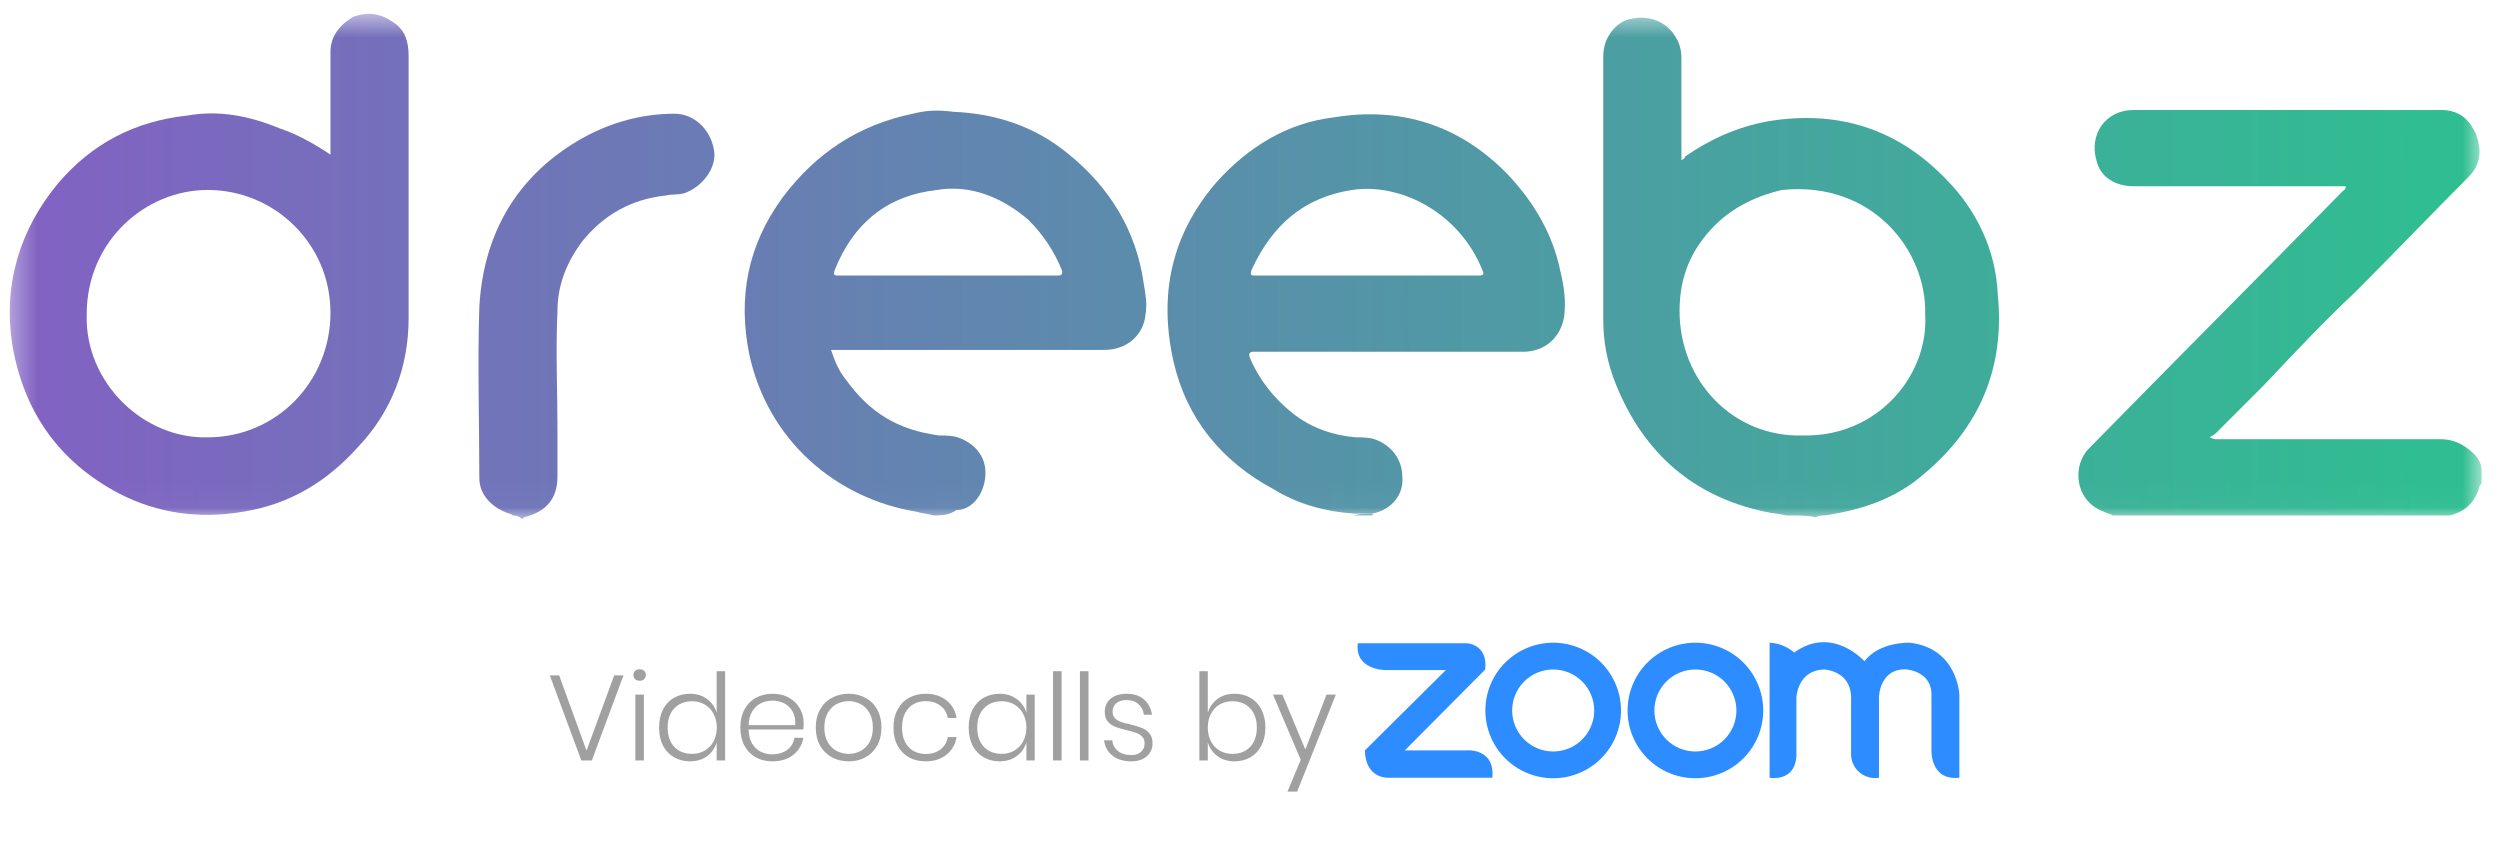
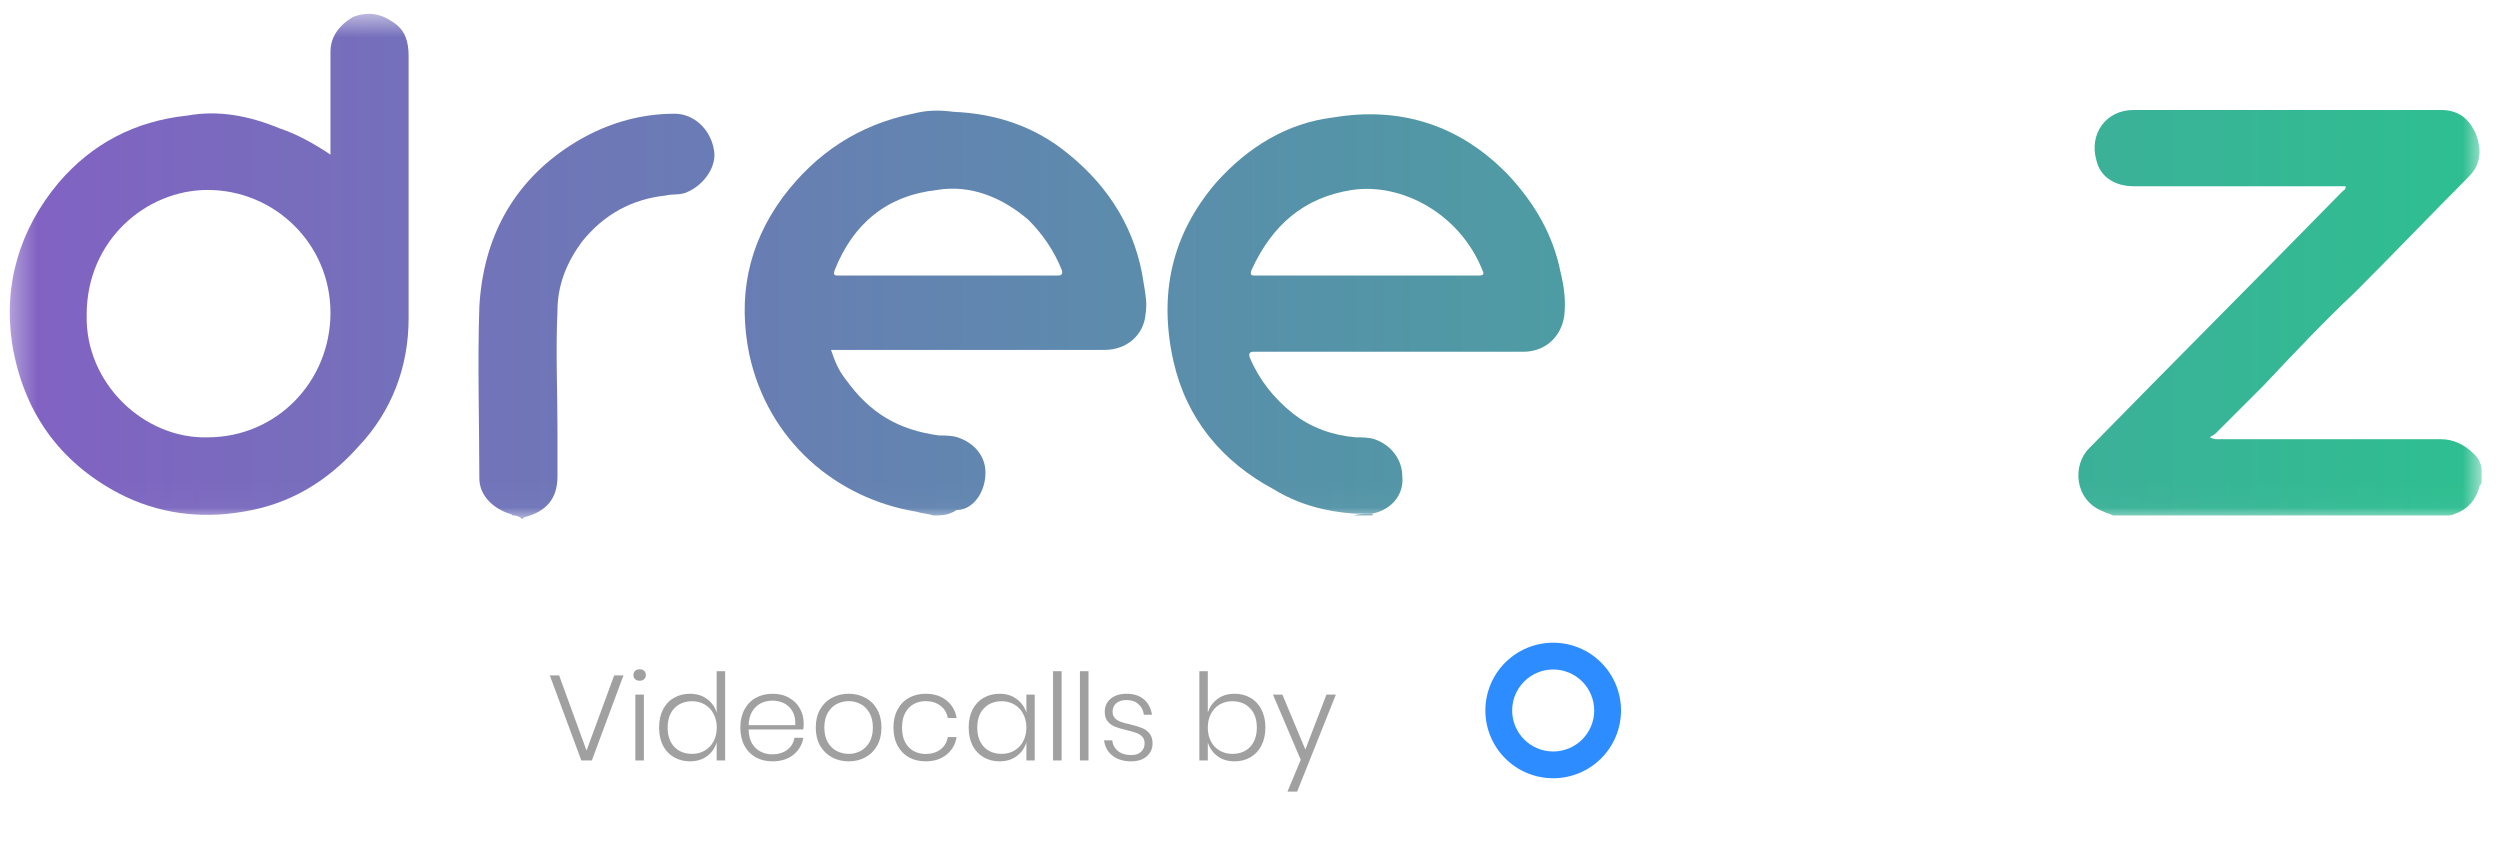
<svg xmlns="http://www.w3.org/2000/svg" width="101" height="34" viewBox="0 0 101 34" fill="none">
  <mask id="mask0_12837_57038" style="mask-type:luminance" maskUnits="userSpaceOnUse" x="0" y="0" width="101" height="21">
    <path d="M100.33 0.536H0.345V20.974H100.33V0.536Z" fill="white" />
  </mask>
  <g mask="url(#mask0_12837_57038)">
-     <path d="M72.139 20.824C71.913 20.749 71.613 20.749 71.312 20.674C68.455 20.073 66.426 18.344 65.298 15.564C64.922 14.662 64.772 13.761 64.772 12.934V2.264C64.772 1.438 65.373 0.836 65.899 0.761C66.576 0.611 67.328 0.836 67.704 1.513C67.854 1.738 67.929 2.039 67.929 2.339V6.472C68.029 6.422 68.079 6.372 68.079 6.322C69.057 5.645 70.184 5.119 71.463 4.894C74.244 4.443 76.65 5.195 78.604 7.223C79.882 8.501 80.634 10.154 80.709 11.882C81.01 14.888 79.957 17.292 77.702 19.171C76.575 20.148 75.221 20.599 73.718 20.824C73.567 20.824 73.492 20.824 73.342 20.899C73.116 20.824 72.59 20.824 72.139 20.824ZM77.777 12.709C77.853 10.154 75.672 7.299 71.989 7.674C71.011 7.9 70.034 8.351 69.282 9.102C68.305 10.079 67.854 11.206 67.854 12.559C67.854 15.414 70.034 17.668 72.816 17.593C75.898 17.668 77.928 15.113 77.777 12.709Z" fill="url(#paint0_linear_12837_57038)" />
    <path d="M85.37 20.824C85.22 20.749 85.145 20.749 84.995 20.674C83.791 20.223 83.717 18.795 84.393 18.119C87.776 14.662 91.234 11.206 94.617 7.75C94.692 7.674 94.767 7.674 94.767 7.524H86.198C85.446 7.524 84.844 7.148 84.694 6.472C84.393 5.42 85.069 4.443 86.198 4.443H98.601C99.278 4.443 99.729 4.744 100.03 5.42C100.256 6.021 100.256 6.622 99.729 7.148C98.226 8.651 96.722 10.229 95.143 11.807C93.865 13.009 92.662 14.287 91.459 15.564C90.858 16.165 90.107 16.917 89.505 17.518C89.43 17.593 89.355 17.593 89.279 17.668C89.43 17.743 89.505 17.743 89.505 17.743H98.601C99.127 17.743 99.579 17.969 99.955 18.344C100.18 18.57 100.256 18.795 100.256 19.021V19.471C100.256 19.522 100.23 19.572 100.18 19.622C100.03 20.223 99.654 20.599 99.203 20.749C99.053 20.824 98.977 20.824 98.902 20.824C94.317 20.824 89.806 20.824 85.37 20.824Z" fill="url(#paint1_linear_12837_57038)" />
    <path d="M37.708 20.824C37.482 20.749 37.257 20.749 37.031 20.674C33.799 20.148 31.017 17.818 30.265 14.287C29.814 12.033 30.19 9.928 31.619 7.975C32.972 6.171 34.701 5.044 36.881 4.593C37.482 4.443 37.934 4.443 38.535 4.518C40.264 4.593 41.843 5.119 43.196 6.247C44.85 7.599 45.902 9.327 46.203 11.431C46.278 11.882 46.353 12.258 46.278 12.709C46.203 13.535 45.526 14.136 44.624 14.136H33.573C33.724 14.587 33.874 14.963 34.175 15.339C35.152 16.691 36.28 17.367 37.934 17.593C38.159 17.593 38.46 17.593 38.685 17.668C39.362 17.893 39.813 18.419 39.813 19.096C39.813 19.847 39.362 20.523 38.76 20.599C38.685 20.599 38.61 20.599 38.535 20.674C38.234 20.824 38.009 20.824 37.708 20.824ZM38.234 11.131H42.745C42.895 11.131 42.945 11.056 42.895 10.905C42.594 10.154 42.143 9.478 41.542 8.877C40.489 7.975 39.212 7.449 37.858 7.674C35.828 7.9 34.475 9.027 33.724 10.905C33.648 11.131 33.724 11.131 33.874 11.131H38.234Z" fill="url(#paint2_linear_12837_57038)" />
    <path d="M20.718 20.824C20.643 20.749 20.568 20.749 20.568 20.749C19.891 20.524 19.365 19.998 19.365 19.321C19.365 17.067 19.29 14.663 19.365 12.408C19.515 9.628 20.718 7.374 23.048 5.871C24.326 5.045 25.755 4.594 27.258 4.594C28.01 4.594 28.687 5.195 28.837 6.021C28.987 6.698 28.461 7.449 27.785 7.75C27.484 7.9 27.183 7.825 26.883 7.9C25.529 8.05 24.402 8.651 23.5 9.778C22.898 10.605 22.522 11.507 22.522 12.559C22.447 14.137 22.522 15.79 22.522 17.368V19.246C22.522 20.148 22.071 20.674 21.169 20.899L21.094 20.974C20.943 20.824 20.793 20.824 20.718 20.824Z" fill="url(#paint3_linear_12837_57038)" />
    <path d="M54.698 20.824C54.698 20.774 54.698 20.774 54.698 20.824C54.924 20.749 55.224 20.749 55.45 20.749V20.824H54.698Z" fill="url(#paint4_linear_12837_57038)" />
    <path d="M13.351 6.247V2.114C13.351 1.513 13.651 1.062 14.253 0.686C14.854 0.461 15.38 0.536 15.907 0.912C16.358 1.212 16.508 1.663 16.508 2.264V12.859C16.508 14.813 15.832 16.616 14.478 18.044C13.2 19.471 11.697 20.373 9.817 20.674C8.088 20.974 6.359 20.749 4.78 19.922C2.375 18.645 0.946 16.616 0.495 13.911C0.119 11.507 0.796 9.252 2.375 7.374C3.728 5.796 5.457 4.894 7.562 4.669C8.84 4.443 10.043 4.669 11.321 5.195C11.998 5.42 12.674 5.796 13.351 6.247C13.25 6.247 13.25 6.247 13.351 6.247C13.3 6.247 13.3 6.247 13.351 6.247ZM8.389 17.668C11.171 17.668 13.351 15.414 13.351 12.634C13.351 9.853 11.095 7.674 8.389 7.674C5.908 7.674 3.502 9.703 3.502 12.709C3.427 15.489 5.833 17.743 8.389 17.668Z" fill="url(#paint5_linear_12837_57038)" />
    <path d="M55.45 20.749H54.698C53.57 20.674 52.443 20.373 51.465 19.772C49.36 18.645 47.932 16.917 47.406 14.587C46.804 11.882 47.331 9.478 49.135 7.374C50.413 5.946 51.992 4.969 53.871 4.744C56.577 4.293 58.983 5.044 60.938 7.073C61.99 8.2 62.742 9.478 63.043 10.98C63.193 11.582 63.268 12.183 63.193 12.784C63.043 13.685 62.366 14.211 61.539 14.211H50.638C50.488 14.211 50.438 14.287 50.488 14.437C50.864 15.339 51.465 16.09 52.217 16.691C52.969 17.292 53.871 17.593 54.773 17.668C54.999 17.668 55.299 17.668 55.525 17.743C56.201 17.969 56.653 18.57 56.653 19.246C56.728 19.997 56.201 20.599 55.45 20.749ZM55.224 11.131H59.735C59.96 11.131 59.96 11.056 59.885 10.905C58.983 8.651 56.653 7.374 54.623 7.674C52.668 7.975 51.39 9.102 50.563 10.905C50.488 11.131 50.563 11.131 50.714 11.131H55.224Z" fill="url(#paint6_linear_12837_57038)" />
  </g>
  <path d="M22.589 27.287L23.696 30.324L24.813 27.287H25.188L23.91 30.724H23.486L22.213 27.287H22.589ZM25.59 27.273C25.59 27.201 25.612 27.144 25.658 27.102C25.707 27.06 25.768 27.039 25.843 27.039C25.918 27.039 25.978 27.06 26.024 27.102C26.069 27.144 26.092 27.201 26.092 27.273C26.092 27.341 26.069 27.396 26.024 27.438C25.978 27.481 25.918 27.502 25.843 27.502C25.768 27.502 25.707 27.481 25.658 27.438C25.612 27.396 25.59 27.341 25.59 27.273ZM26.014 28.062V30.724H25.668V28.062H26.014ZM27.875 28.028C28.145 28.028 28.375 28.098 28.563 28.238C28.755 28.378 28.885 28.563 28.953 28.794V27.117H29.295V30.724H28.953V29.993C28.885 30.224 28.755 30.409 28.563 30.549C28.375 30.688 28.145 30.758 27.875 30.758C27.635 30.758 27.419 30.703 27.227 30.592C27.038 30.482 26.89 30.324 26.783 30.12C26.679 29.912 26.627 29.669 26.627 29.393C26.627 29.114 26.679 28.872 26.783 28.667C26.89 28.459 27.038 28.301 27.227 28.194C27.415 28.083 27.631 28.028 27.875 28.028ZM27.963 28.33C27.664 28.33 27.423 28.426 27.241 28.618C27.062 28.807 26.973 29.065 26.973 29.393C26.973 29.721 27.062 29.981 27.241 30.173C27.423 30.362 27.664 30.456 27.963 30.456C28.152 30.456 28.321 30.412 28.47 30.324C28.623 30.237 28.742 30.113 28.826 29.954C28.914 29.791 28.958 29.604 28.958 29.393C28.958 29.182 28.914 28.997 28.826 28.837C28.742 28.675 28.623 28.55 28.47 28.462C28.321 28.374 28.152 28.33 27.963 28.33ZM31.196 30.475C31.437 30.475 31.638 30.415 31.801 30.295C31.963 30.175 32.061 30.012 32.094 29.808H32.455C32.406 30.09 32.271 30.319 32.05 30.495C31.829 30.67 31.549 30.758 31.211 30.758C30.957 30.758 30.731 30.705 30.533 30.597C30.338 30.487 30.185 30.329 30.074 30.124C29.964 29.916 29.909 29.673 29.909 29.393C29.909 29.114 29.964 28.872 30.074 28.667C30.185 28.459 30.338 28.301 30.533 28.194C30.731 28.083 30.957 28.028 31.211 28.028C31.471 28.028 31.695 28.083 31.884 28.194C32.076 28.301 32.22 28.446 32.318 28.628C32.419 28.81 32.469 29.008 32.469 29.223C32.469 29.314 32.463 29.396 32.45 29.471H30.245C30.248 29.695 30.294 29.884 30.382 30.037C30.473 30.186 30.59 30.297 30.733 30.368C30.876 30.44 31.03 30.475 31.196 30.475ZM31.211 28.306C31.038 28.306 30.881 28.342 30.738 28.413C30.595 28.485 30.477 28.595 30.387 28.745C30.299 28.891 30.252 29.075 30.245 29.296H32.128C32.141 29.078 32.105 28.894 32.02 28.745C31.936 28.595 31.822 28.485 31.679 28.413C31.536 28.342 31.38 28.306 31.211 28.306ZM34.288 28.028C34.542 28.028 34.768 28.083 34.966 28.194C35.168 28.301 35.326 28.459 35.439 28.667C35.553 28.872 35.61 29.114 35.61 29.393C35.61 29.673 35.553 29.915 35.439 30.12C35.326 30.324 35.168 30.482 34.966 30.592C34.768 30.703 34.542 30.758 34.288 30.758C34.035 30.758 33.807 30.703 33.605 30.592C33.404 30.482 33.245 30.324 33.128 30.12C33.014 29.912 32.957 29.669 32.957 29.393C32.957 29.114 33.014 28.872 33.128 28.667C33.245 28.459 33.404 28.301 33.605 28.194C33.807 28.083 34.035 28.028 34.288 28.028ZM34.288 28.326C34.113 28.326 33.95 28.365 33.801 28.443C33.651 28.521 33.531 28.641 33.44 28.803C33.349 28.963 33.303 29.159 33.303 29.393C33.303 29.627 33.349 29.824 33.44 29.983C33.531 30.142 33.651 30.261 33.801 30.339C33.95 30.417 34.113 30.456 34.288 30.456C34.461 30.456 34.62 30.417 34.766 30.339C34.916 30.261 35.036 30.142 35.127 29.983C35.218 29.824 35.264 29.627 35.264 29.393C35.264 29.159 35.218 28.963 35.127 28.803C35.036 28.641 34.916 28.521 34.766 28.443C34.62 28.365 34.461 28.326 34.288 28.326ZM37.398 28.028C37.736 28.028 38.016 28.118 38.237 28.296C38.461 28.475 38.598 28.712 38.647 29.008H38.291C38.255 28.797 38.156 28.631 37.993 28.511C37.831 28.387 37.63 28.326 37.393 28.326C37.221 28.326 37.062 28.365 36.915 28.443C36.772 28.521 36.657 28.641 36.569 28.803C36.484 28.963 36.442 29.159 36.442 29.393C36.442 29.627 36.484 29.825 36.569 29.988C36.657 30.147 36.772 30.266 36.915 30.344C37.062 30.422 37.221 30.461 37.393 30.461C37.63 30.461 37.831 30.401 37.993 30.28C38.156 30.157 38.255 29.99 38.291 29.778H38.647C38.598 30.074 38.461 30.311 38.237 30.49C38.016 30.669 37.736 30.758 37.398 30.758C37.144 30.758 36.918 30.705 36.72 30.597C36.525 30.487 36.372 30.329 36.262 30.124C36.151 29.916 36.096 29.673 36.096 29.393C36.096 29.114 36.151 28.872 36.262 28.667C36.372 28.459 36.525 28.301 36.72 28.194C36.918 28.083 37.144 28.028 37.398 28.028ZM40.383 28.028C40.653 28.028 40.882 28.098 41.071 28.238C41.263 28.378 41.394 28.563 41.466 28.794V28.062H41.802V30.724H41.466V29.993C41.394 30.224 41.263 30.409 41.071 30.549C40.882 30.688 40.653 30.758 40.383 30.758C40.142 30.758 39.926 30.703 39.734 30.592C39.546 30.482 39.398 30.324 39.291 30.12C39.187 29.912 39.135 29.669 39.135 29.393C39.135 29.114 39.187 28.872 39.291 28.667C39.398 28.459 39.546 28.301 39.734 28.194C39.923 28.083 40.139 28.028 40.383 28.028ZM40.471 28.33C40.172 28.33 39.931 28.426 39.749 28.618C39.57 28.807 39.481 29.065 39.481 29.393C39.481 29.721 39.57 29.981 39.749 30.173C39.931 30.362 40.172 30.456 40.471 30.456C40.66 30.456 40.829 30.412 40.978 30.324C41.131 30.237 41.25 30.113 41.334 29.954C41.422 29.791 41.466 29.604 41.466 29.393C41.466 29.182 41.422 28.997 41.334 28.837C41.25 28.675 41.131 28.55 40.978 28.462C40.829 28.374 40.66 28.33 40.471 28.33ZM42.889 27.117V30.724H42.543V27.117H42.889ZM43.975 27.117V30.724H43.629V27.117H43.975ZM45.52 28.028C45.809 28.028 46.042 28.105 46.217 28.257C46.393 28.41 46.5 28.616 46.539 28.876H46.212C46.193 28.704 46.121 28.563 45.998 28.452C45.877 28.339 45.715 28.282 45.51 28.282C45.334 28.282 45.196 28.326 45.095 28.413C44.998 28.498 44.949 28.612 44.949 28.755C44.949 28.862 44.98 28.948 45.042 29.013C45.107 29.078 45.187 29.128 45.281 29.164C45.375 29.197 45.502 29.231 45.661 29.266C45.856 29.312 46.012 29.359 46.129 29.408C46.25 29.453 46.352 29.526 46.437 29.627C46.521 29.728 46.563 29.864 46.563 30.037C46.563 30.248 46.484 30.422 46.325 30.558C46.168 30.692 45.96 30.758 45.7 30.758C45.395 30.758 45.144 30.683 44.949 30.534C44.754 30.381 44.639 30.173 44.603 29.91H44.934C44.954 30.085 45.03 30.228 45.164 30.339C45.297 30.449 45.477 30.505 45.705 30.505C45.874 30.505 46.006 30.461 46.1 30.373C46.194 30.285 46.242 30.172 46.242 30.032C46.242 29.918 46.209 29.827 46.144 29.759C46.079 29.691 45.998 29.64 45.9 29.608C45.806 29.572 45.676 29.535 45.51 29.496C45.318 29.45 45.164 29.405 45.047 29.359C44.933 29.314 44.835 29.244 44.754 29.149C44.673 29.052 44.632 28.92 44.632 28.755C44.632 28.537 44.712 28.361 44.871 28.228C45.03 28.095 45.247 28.028 45.52 28.028ZM49.878 28.028C50.122 28.028 50.337 28.083 50.522 28.194C50.711 28.301 50.857 28.459 50.961 28.667C51.068 28.872 51.122 29.114 51.122 29.393C51.122 29.669 51.068 29.912 50.961 30.12C50.857 30.324 50.711 30.482 50.522 30.592C50.333 30.703 50.119 30.758 49.878 30.758C49.605 30.758 49.374 30.688 49.186 30.549C48.997 30.409 48.867 30.224 48.795 29.993V30.724H48.454V27.117H48.795V28.794C48.867 28.563 48.997 28.378 49.186 28.238C49.374 28.098 49.605 28.028 49.878 28.028ZM49.785 28.33C49.597 28.33 49.426 28.374 49.273 28.462C49.124 28.55 49.007 28.675 48.922 28.837C48.838 28.997 48.795 29.182 48.795 29.393C48.795 29.604 48.838 29.791 48.922 29.954C49.007 30.113 49.124 30.237 49.273 30.324C49.426 30.412 49.597 30.456 49.785 30.456C50.088 30.456 50.328 30.362 50.507 30.173C50.686 29.981 50.776 29.721 50.776 29.393C50.776 29.065 50.686 28.807 50.507 28.618C50.328 28.426 50.088 28.33 49.785 28.33ZM51.809 28.062L52.736 30.28L53.589 28.062H53.969L52.404 31.982H52.014L52.55 30.695L51.428 28.062H51.809Z" fill="#A0A0A0" />
-   <path d="M54.855 25.987H59.252C59.252 25.987 60.114 26.009 60.003 27.047L56.755 30.316H59.208C59.208 30.316 60.4 30.183 60.291 31.42H56.07C56.07 31.42 55.164 31.464 55.142 30.316L58.412 27.07H55.96C55.96 27.07 54.723 27.069 54.855 25.987Z" fill="#2D8CFF" />
  <path d="M62.749 30.36C62.309 30.36 61.888 30.186 61.577 29.875C61.266 29.564 61.091 29.143 61.091 28.704C61.091 28.265 61.266 27.843 61.577 27.532C61.888 27.222 62.309 27.047 62.749 27.047C63.188 27.047 63.61 27.222 63.92 27.532C64.231 27.843 64.406 28.265 64.406 28.704C64.406 29.143 64.231 29.564 63.92 29.875C63.61 30.186 63.188 30.36 62.749 30.36ZM65.489 28.704C65.489 28.344 65.418 27.988 65.28 27.656C65.142 27.323 64.94 27.021 64.686 26.767C64.432 26.513 64.13 26.311 63.797 26.174C63.465 26.036 63.108 25.965 62.749 25.965C62.389 25.965 62.032 26.036 61.7 26.174C61.368 26.311 61.066 26.513 60.811 26.767C60.557 27.021 60.355 27.323 60.217 27.656C60.08 27.988 60.009 28.344 60.009 28.704C60.009 29.43 60.298 30.126 60.812 30.64C61.325 31.153 62.022 31.441 62.749 31.441C63.475 31.442 64.172 31.153 64.686 30.64C65.2 30.127 65.488 29.43 65.489 28.704Z" fill="#2D8CFF" />
-   <path d="M68.494 30.36C68.054 30.36 67.633 30.186 67.322 29.875C67.011 29.564 66.837 29.143 66.837 28.704C66.837 28.265 67.011 27.843 67.322 27.532C67.633 27.222 68.054 27.047 68.494 27.047C68.933 27.047 69.355 27.222 69.665 27.532C69.976 27.843 70.151 28.265 70.151 28.704C70.151 29.143 69.976 29.564 69.665 29.875C69.355 30.186 68.933 30.36 68.494 30.36ZM71.234 28.704C71.234 28.344 71.163 27.988 71.025 27.656C70.887 27.323 70.686 27.021 70.431 26.767C70.177 26.513 69.875 26.311 69.542 26.174C69.21 26.036 68.853 25.965 68.494 25.965C68.134 25.965 67.778 26.036 67.445 26.174C67.113 26.311 66.811 26.513 66.556 26.767C66.302 27.021 66.1 27.323 65.962 27.656C65.825 27.988 65.754 28.344 65.754 28.704C65.754 29.43 66.043 30.126 66.557 30.64C67.07 31.153 67.767 31.441 68.494 31.441C69.22 31.441 69.917 31.153 70.431 30.64C70.945 30.126 71.233 29.43 71.234 28.704Z" fill="#2D8CFF" />
-   <path d="M71.492 25.965V31.42C71.492 31.42 72.531 31.619 72.575 30.514V28.173C72.575 28.173 72.619 27.069 73.702 27.047C73.702 27.047 74.74 27.091 74.784 28.129V30.536C74.794 30.671 74.832 30.802 74.895 30.921C74.958 31.04 75.046 31.144 75.152 31.227C75.258 31.31 75.38 31.37 75.511 31.404C75.642 31.437 75.778 31.442 75.911 31.42V28.151C75.911 28.151 75.933 26.981 77.038 27.047C77.038 27.047 77.966 27.114 78.031 27.975V30.249C78.031 30.249 77.943 31.553 79.158 31.42V28.063C79.158 28.063 79.092 26.185 77.148 25.965C77.148 25.965 75.91 25.921 75.325 26.716C75.325 26.716 74.029 25.249 72.486 26.362C72.208 26.122 71.859 25.983 71.492 25.965Z" fill="#2D8CFF" />
  <defs>
    <linearGradient id="paint0_linear_12837_57038" x1="0.059" y1="10.808" x2="98.962" y2="10.808" gradientUnits="userSpaceOnUse">
      <stop stop-color="#8261C3" />
      <stop offset="1" stop-color="#2FBE91" />
    </linearGradient>
    <linearGradient id="paint1_linear_12837_57038" x1="0.022" y1="12.634" x2="98.97" y2="12.634" gradientUnits="userSpaceOnUse">
      <stop stop-color="#8261C3" />
      <stop offset="1" stop-color="#2FBE91" />
    </linearGradient>
    <linearGradient id="paint2_linear_12837_57038" x1="0.059" y1="12.649" x2="98.962" y2="12.649" gradientUnits="userSpaceOnUse">
      <stop stop-color="#8261C3" />
      <stop offset="1" stop-color="#2FBE91" />
    </linearGradient>
    <linearGradient id="paint3_linear_12837_57038" x1="0.059" y1="12.784" x2="98.962" y2="12.784" gradientUnits="userSpaceOnUse">
      <stop stop-color="#8261C3" />
      <stop offset="1" stop-color="#2FBE91" />
    </linearGradient>
    <linearGradient id="paint4_linear_12837_57038" x1="0.06" y1="20.786" x2="98.962" y2="20.786" gradientUnits="userSpaceOnUse">
      <stop stop-color="#8261C3" />
      <stop offset="1" stop-color="#2FBE91" />
    </linearGradient>
    <linearGradient id="paint5_linear_12837_57038" x1="0.059" y1="10.68" x2="98.962" y2="10.68" gradientUnits="userSpaceOnUse">
      <stop stop-color="#8261C3" />
      <stop offset="1" stop-color="#2FBE91" />
    </linearGradient>
    <linearGradient id="paint6_linear_12837_57038" x1="0.059" y1="12.679" x2="98.962" y2="12.679" gradientUnits="userSpaceOnUse">
      <stop stop-color="#8261C3" />
      <stop offset="1" stop-color="#2FBE91" />
    </linearGradient>
  </defs>
</svg>